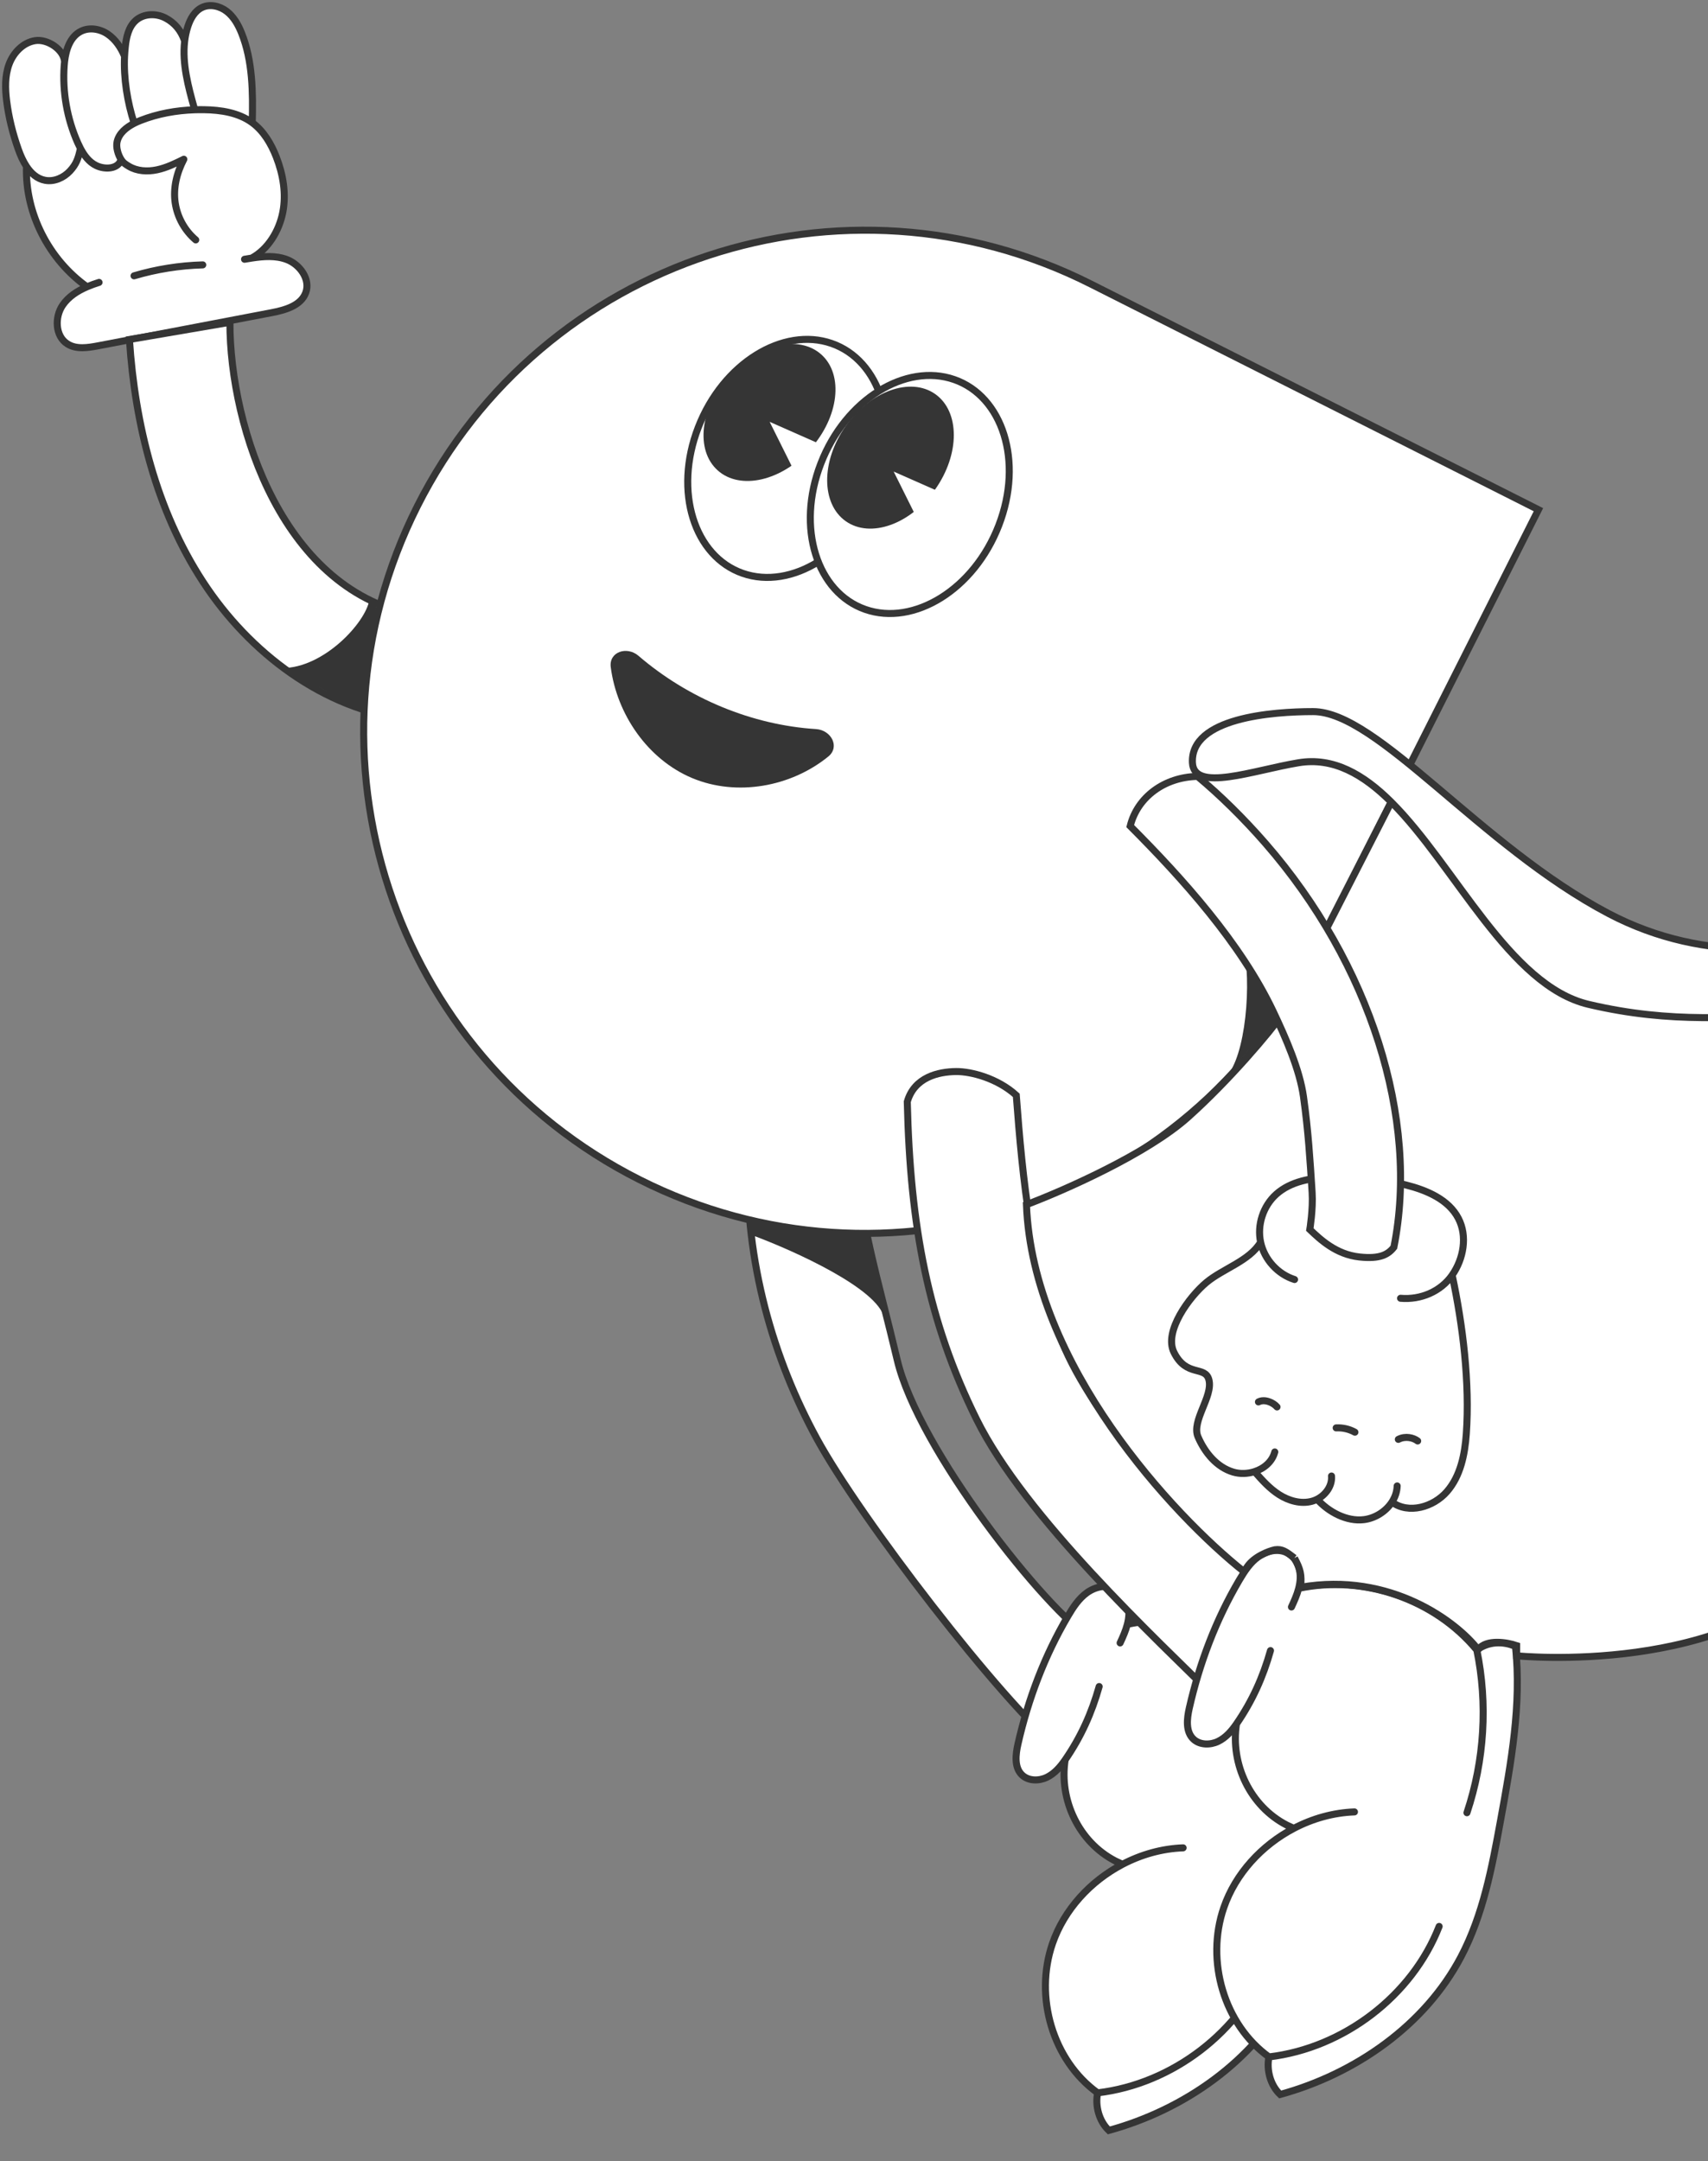
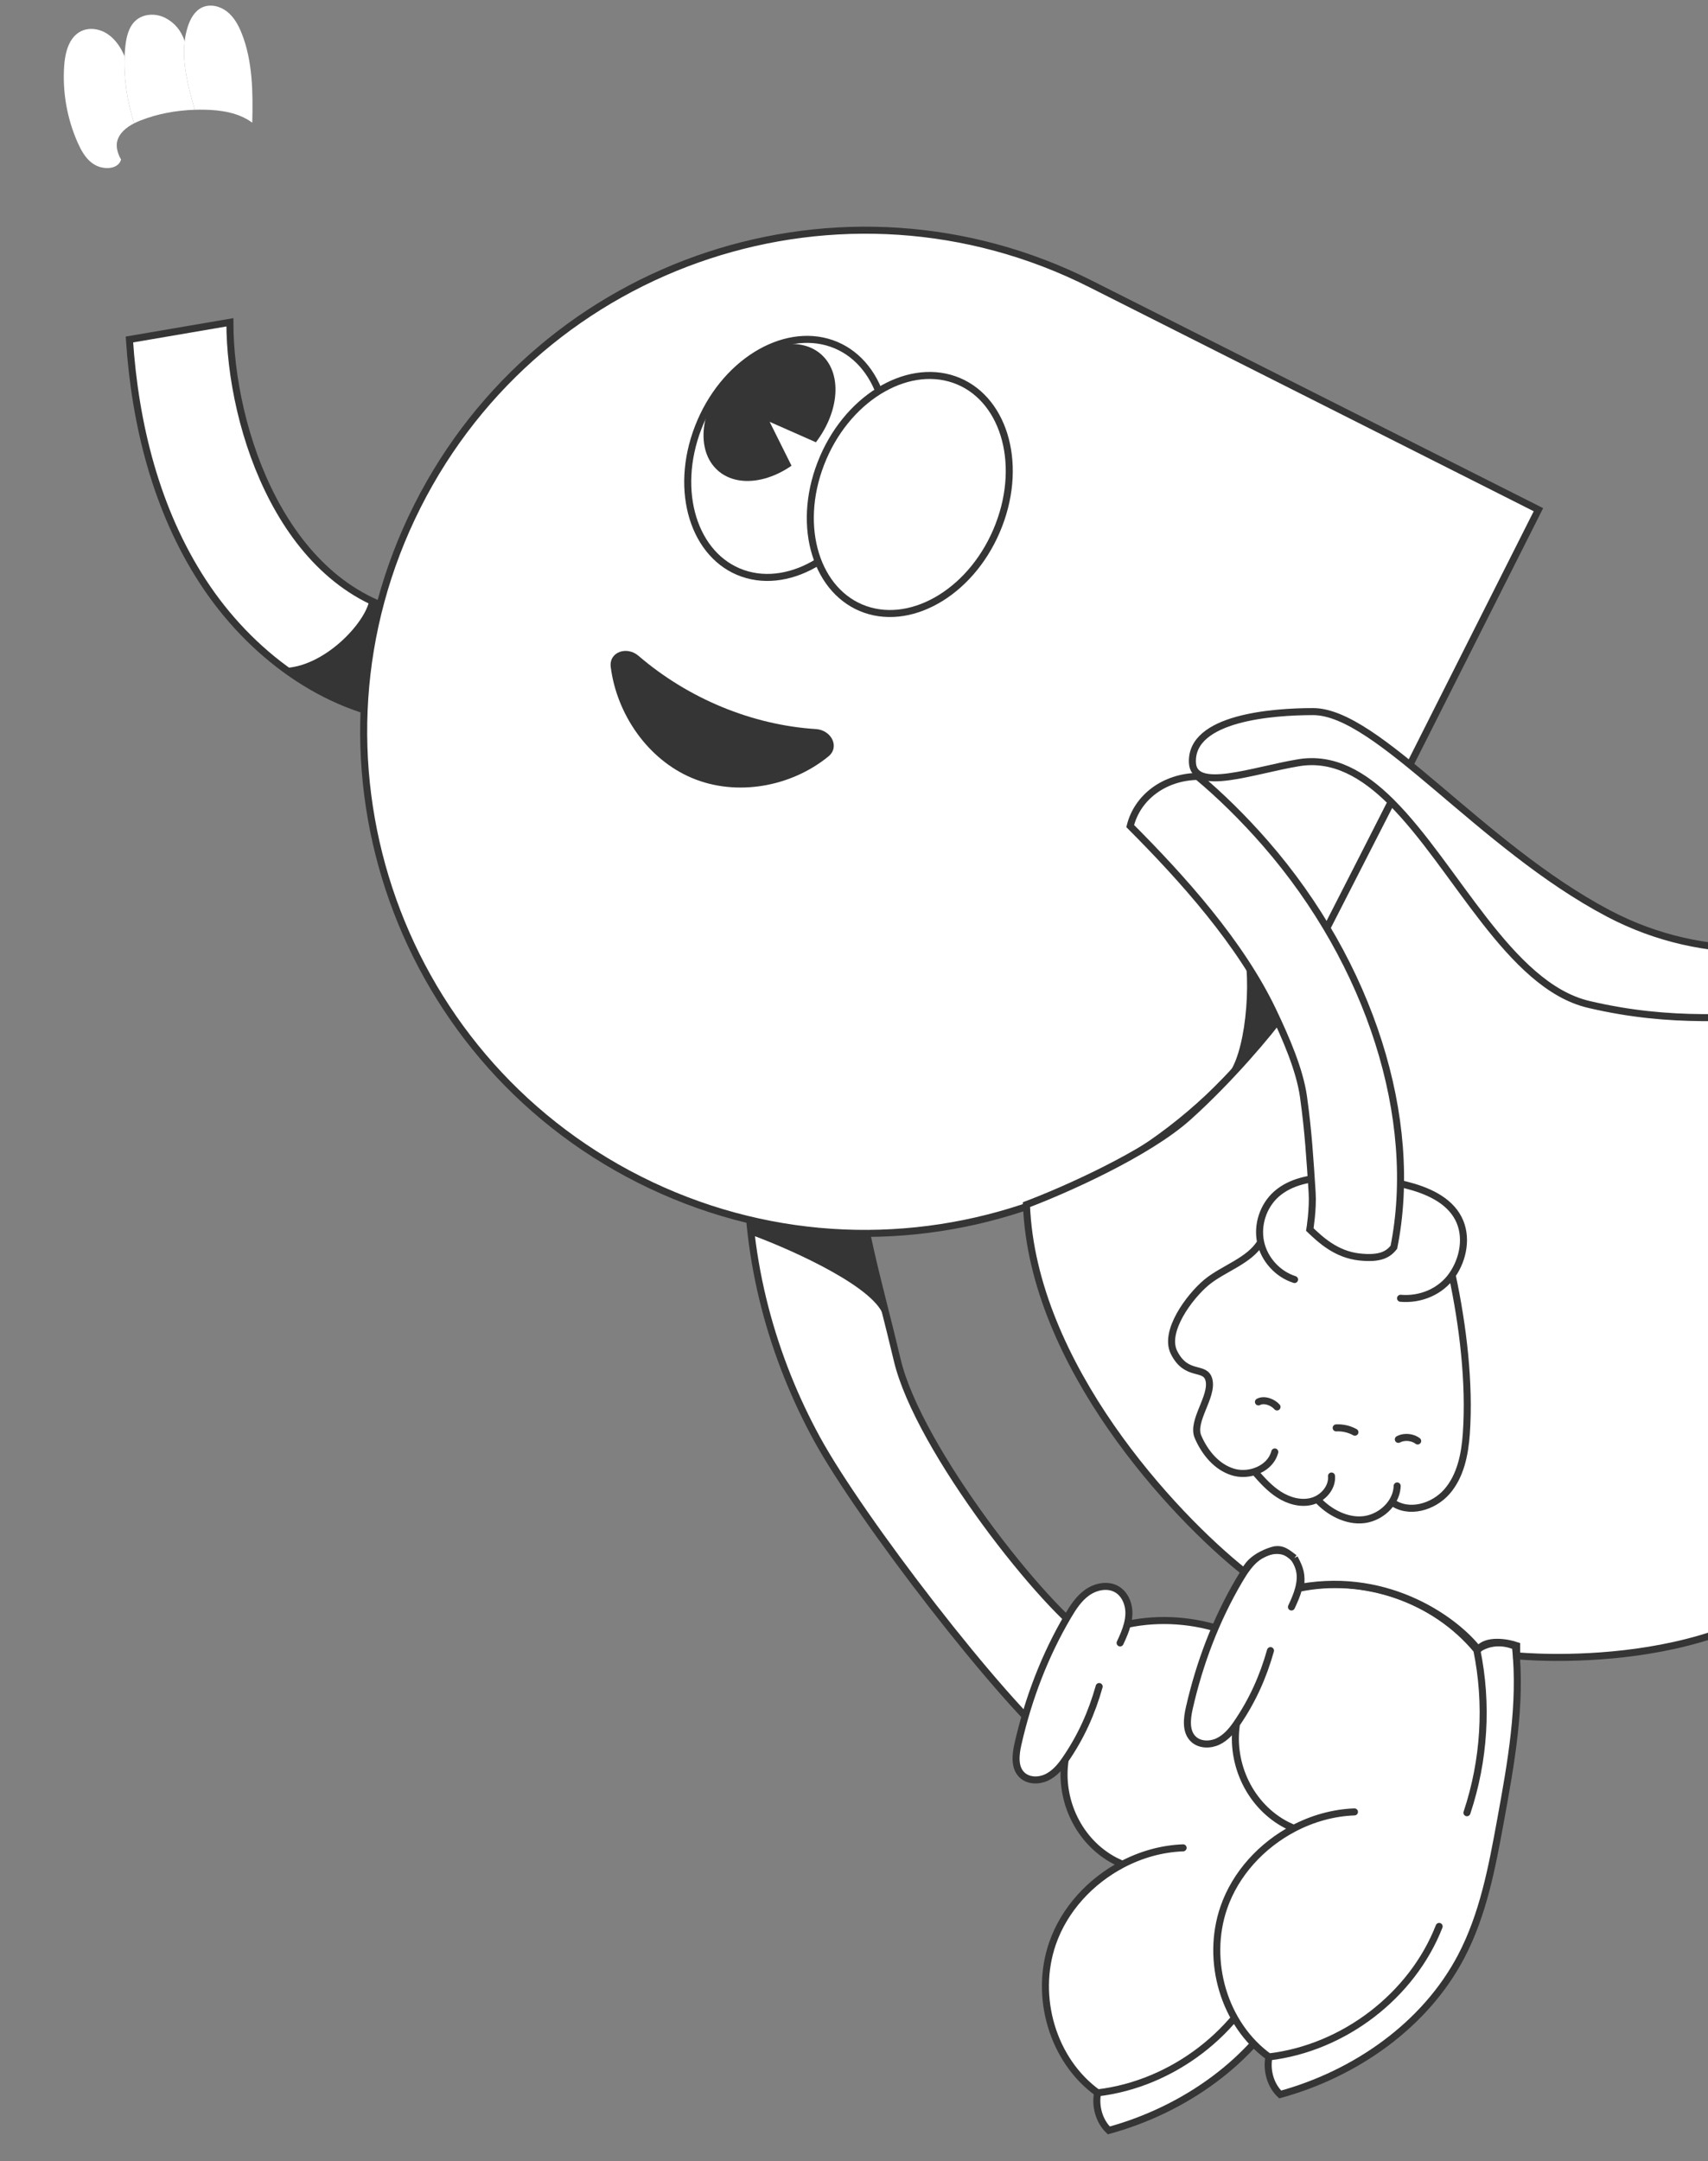
<svg xmlns="http://www.w3.org/2000/svg" width="608" height="769" viewBox="0 0 608 769" fill="none">
  <rect x="0" y="0" width="608" height="769" fill="#808080" stroke="none" />
-   <path d="M108.82 104.19C110.597 99.444 106.79 94.103 102.044 92.338C98.098 90.869 93.793 91.202 89.585 91.845C95.467 88.666 99.385 82.119 100.665 75.552C101.945 68.987 100.786 62.111 98.359 55.877C96.527 51.175 93.856 46.64 89.795 43.649C84.94 40.085 78.638 39.125 72.602 39.037C71.501 39.021 70.398 39.03 69.296 39.067C62.723 39.284 56.172 40.454 50.057 42.855C49.295 43.154 48.524 43.492 47.774 43.873C44.927 45.322 42.371 47.406 41.681 50.436C41.234 52.414 42.024 55.041 43.108 56.759C42.148 60.158 37.455 60.456 34.265 58.922C31.711 57.694 29.963 55.34 28.626 52.79L28.552 53.191C27.846 56.391 27.136 58.459 24.895 60.865C22.655 63.27 19.267 64.771 16.045 64.164C13.197 63.629 11.058 61.687 9.43 59.23C8.879 75.882 17.408 92.399 30.981 102.055C27.556 103.525 24.398 105.542 22.314 108.582C19.39 112.852 19.622 119.639 24.014 122.398C27.17 124.395 31.253 123.755 34.916 123.06C55.486 119.131 76.045 115.214 96.615 111.285C101.46 110.358 107.088 108.802 108.82 104.19Z" fill="white" />
  <path d="M48.324 7.288C45.742 9.584 44.947 13.27 44.594 16.712C44.479 17.821 44.394 18.932 44.337 20.045C43.948 27.784 45.362 36.512 47.774 43.873C48.524 43.492 49.295 43.154 50.057 42.855C56.172 40.454 62.723 39.284 69.296 39.067L69.159 38.507C66.989 30.788 64.819 22.616 65.715 14.787L65.655 14.391C64.408 10.848 62.206 8.127 58.874 6.394C55.541 4.662 51.127 4.794 48.324 7.288Z" fill="white" />
  <path d="M72.602 39.037C78.638 39.125 84.94 40.085 89.795 43.649C90.071 33.022 89.96 21.612 85.988 11.758C84.818 8.844 83.229 5.986 80.746 4.066C78.263 2.135 74.743 1.318 71.907 2.664C69.302 3.9 67.757 6.67 66.864 9.429C66.292 11.19 65.922 12.979 65.715 14.787C64.819 22.616 66.989 30.788 69.159 38.507L69.296 39.067C70.398 39.03 71.501 39.021 72.602 39.037Z" fill="white" />
  <path d="M44.337 20.045C43.08 16.955 41.107 14.02 38.348 12.144C35.59 10.268 31.849 9.628 28.858 11.106C25.002 13 23.485 17.556 22.983 21.916C22.929 22.385 22.887 22.851 22.855 23.311C22.182 32.703 23.859 42.259 27.699 50.867C27.987 51.51 28.294 52.156 28.626 52.79C29.963 55.34 31.711 57.694 34.265 58.922C37.455 60.456 42.148 60.158 43.108 56.759C42.024 55.041 41.234 52.414 41.681 50.436C42.371 47.406 44.927 45.322 47.774 43.873C45.362 36.512 43.948 27.784 44.337 20.045Z" fill="white" />
-   <path d="M27.699 50.867C23.859 42.259 22.182 32.703 22.855 23.311C22.887 22.851 22.929 22.385 22.983 21.916C22.652 17.546 16.829 13.777 12.503 14.461C8.177 15.145 4.734 18.776 3.222 22.881C1.71 26.997 1.832 31.522 2.361 35.87C3.09 41.774 4.546 47.589 6.544 53.195C7.273 55.245 8.207 57.383 9.43 59.23C11.058 61.687 13.197 63.629 16.045 64.164C19.267 64.771 22.655 63.27 24.895 60.865C27.136 58.459 27.846 56.391 28.552 53.191L28.626 52.79C28.294 52.156 27.987 51.51 27.699 50.867Z" fill="white" />
-   <path d="M47.718 98.155C55.653 95.805 63.896 94.491 72.172 94.26M87.047 92.26C87.887 92.117 88.734 91.975 89.585 91.845M35.259 100.493C33.825 100.944 32.38 101.454 30.981 102.055M69.678 85.374C65.749 82.041 63.101 77.252 62.361 72.154C61.622 67.055 62.814 61.703 65.44 56.671C62.35 58.194 59.227 59.728 55.85 60.434C52.474 61.14 48.788 60.942 45.841 59.165C44.626 58.432 43.869 57.965 43.108 56.759M89.795 43.649C84.94 40.085 78.638 39.125 72.602 39.037C71.501 39.021 70.398 39.03 69.296 39.067M89.795 43.649C93.856 46.64 96.527 51.175 98.359 55.877C100.786 62.111 101.945 68.987 100.665 75.552C99.385 82.119 95.467 88.666 89.585 91.845M89.795 43.649C90.071 33.022 89.96 21.612 85.988 11.758C84.818 8.844 83.229 5.986 80.746 4.066C78.263 2.135 74.743 1.318 71.907 2.664C69.302 3.9 67.757 6.67 66.864 9.429C66.292 11.19 65.922 12.979 65.715 14.787M89.585 91.845C93.793 91.202 98.098 90.869 102.044 92.338C106.79 94.103 110.597 99.444 108.82 104.19C107.088 108.802 101.46 110.358 96.615 111.285C76.045 115.214 55.486 119.131 34.916 123.06C31.253 123.755 27.17 124.395 24.014 122.398C19.622 119.639 19.39 112.852 22.314 108.582C24.398 105.542 27.556 103.525 30.981 102.055M47.774 43.873C45.362 36.512 43.948 27.784 44.337 20.045M47.774 43.873C44.927 45.322 42.371 47.406 41.681 50.436C41.234 52.414 42.024 55.041 43.108 56.759M47.774 43.873C48.524 43.492 49.295 43.154 50.057 42.855C56.172 40.454 62.723 39.284 69.296 39.067M44.337 20.045C43.08 16.955 41.107 14.02 38.348 12.144C35.59 10.268 31.849 9.628 28.858 11.106C25.002 13 23.485 17.556 22.983 21.916M44.337 20.045C44.394 18.932 44.479 17.821 44.594 16.712C44.947 13.27 45.742 9.584 48.324 7.288C51.127 4.794 55.541 4.662 58.874 6.394C62.206 8.127 64.408 10.848 65.655 14.391L65.715 14.787M43.108 56.759C42.148 60.157 37.455 60.456 34.265 58.922C31.711 57.694 29.963 55.34 28.626 52.79M22.983 21.916C22.652 17.546 16.829 13.777 12.503 14.461C8.177 15.145 4.734 18.776 3.222 22.881C1.71 26.997 1.832 31.522 2.361 35.87C3.09 41.774 4.546 47.589 6.544 53.195C7.273 55.245 8.207 57.383 9.43 59.23M22.983 21.916C22.929 22.385 22.887 22.851 22.855 23.311C22.182 32.703 23.859 42.259 27.699 50.867C27.987 51.51 28.294 52.156 28.626 52.79M9.43 59.23C8.879 75.882 17.408 92.399 30.981 102.055M9.43 59.23C11.058 61.687 13.197 63.629 16.045 64.164C19.267 64.771 22.655 63.27 24.895 60.865C27.136 58.459 27.846 56.391 28.552 53.191L28.626 52.79M69.296 39.067L69.159 38.507C66.989 30.788 64.819 22.616 65.715 14.787" stroke="#353535" stroke-width="2.5" stroke-miterlimit="10" stroke-linecap="round" stroke-linejoin="round" />
  <path d="M46.072 120.81C48.069 151.102 55.651 181.582 72.237 207.007C88.823 232.433 115.186 252.34 145.092 256.015C145.578 243.6 146.825 231.208 148.679 219.025C101.146 211.055 81.836 152.556 81.836 114.693L46.072 120.81Z" fill="white" stroke="#353535" stroke-width="2.5" stroke-miterlimit="10" />
  <path d="M377.546 622.905C356.143 605.19 306.275 540.327 290.787 511.98C275.296 483.616 265.192 449.193 266.147 412.059C268.996 404.658 277.53 402.621 283.835 402.296C289.095 402.025 298.273 403.644 304.582 408.414C305.459 432.955 312.589 455.166 319.394 483.973C326.889 515.698 372.165 572.966 388.813 583.485C392.143 593.455 392.642 604.524 390.153 613.198C387.675 621.869 383.144 622.466 377.546 622.905Z" fill="white" stroke="#353535" stroke-width="2.5" stroke-miterlimit="10" />
  <path d="M401.852 574.405C401.972 570.836 400.433 567.012 397.21 565.366C394.007 563.724 389.908 564.639 386.953 566.749C384.006 568.856 381.989 571.971 380.167 575.062C371.838 589.193 366 604.652 362.387 620.532C361.502 624.412 360.976 629.079 363.939 631.755C366.185 633.779 369.8 633.814 372.575 632.496C375.35 631.179 377.434 628.769 379.162 626.259C376.973 640.567 384.055 655.538 397.036 662.239L399.577 663.421C388.124 669.42 378.822 679.539 374.659 691.593C368.074 710.66 374.789 733.264 390.727 744.749C389.768 749.421 391.245 754.823 394.712 758.115C421.58 750.737 446.285 733.439 459.095 709.109C467.005 694.075 470.136 677.198 473.168 660.601C476.914 640.095 480.687 619.299 478.482 598.678C473.938 596.675 468.712 596.956 464.715 599.951C449.776 581.92 424.638 573.099 401.304 578.013C401.61 576.829 401.81 575.627 401.852 574.405Z" fill="white" />
  <path d="M398.73 584.64C399.733 582.493 400.715 580.287 401.304 578.013M379.162 626.259C377.434 628.769 375.35 631.179 372.575 632.496C369.8 633.814 366.185 633.779 363.939 631.755C360.976 629.079 361.502 624.412 362.387 620.532C366 604.652 371.838 589.193 380.167 575.062C381.989 571.971 384.006 568.856 386.953 566.749C389.908 564.639 394.007 563.724 397.21 565.366C400.433 567.012 401.972 570.836 401.852 574.405C401.81 575.627 401.61 576.829 401.304 578.013M379.162 626.259C384.803 618.067 388.611 609.583 391.268 600.161M379.162 626.259C376.973 640.567 384.055 655.538 397.036 662.239L399.577 663.421M421.157 657.563C413.628 657.836 406.238 659.932 399.577 663.421M390.727 744.749C374.789 733.264 368.074 710.66 374.659 691.593C378.822 679.539 388.124 669.42 399.577 663.421M390.727 744.749C417.389 741.585 441.701 722.945 451.305 698.31M390.727 744.749C389.768 749.421 391.245 754.823 394.712 758.115C421.58 750.737 446.285 733.439 459.095 709.109C467.005 694.075 470.136 677.198 473.168 660.601C476.914 640.095 480.687 619.299 478.482 598.678C473.938 596.675 468.712 596.956 464.715 599.951M401.304 578.013C424.638 573.099 449.776 581.92 464.715 599.951M464.715 599.951C468.658 619.056 467.431 639.217 461.203 657.857" stroke="#353535" stroke-width="2.5" stroke-miterlimit="10" stroke-linecap="round" />
  <path fill-rule="evenodd" clip-rule="evenodd" d="M388.278 101.052L547.639 181.376L467.315 340.737C422.954 428.75 315.643 464.136 227.631 419.774C139.618 375.413 104.232 268.102 148.593 180.09C192.955 92.077 300.265 56.691 388.278 101.052Z" fill="white" />
  <path d="M547.639 181.376L548.201 180.26L549.317 180.822L548.755 181.939L547.639 181.376ZM388.278 101.052L388.84 99.936L388.278 101.052ZM547.076 182.492L387.715 102.169L388.84 99.936L548.201 180.26L547.076 182.492ZM466.199 340.174L546.522 180.813L548.755 181.939L468.431 341.3L466.199 340.174ZM228.193 418.658C315.589 462.709 422.148 427.57 466.199 340.174L468.431 341.3C423.759 429.929 315.697 465.563 227.068 420.891L228.193 418.658ZM149.709 180.652C105.659 268.049 140.797 374.607 228.193 418.658L227.068 420.891C138.439 376.218 102.805 268.156 147.477 179.527L149.709 180.652ZM387.715 102.169C300.319 58.118 193.76 93.256 149.709 180.652L147.477 179.527C192.149 90.898 300.211 55.264 388.84 99.936L387.715 102.169Z" fill="#353535" />
  <path d="M311.895 174.129C303.044 197.02 281.632 210.013 264.407 204.027C247.182 198.041 239.699 175.006 248.55 152.115C257.401 129.225 278.814 116.232 296.039 122.218C313.264 128.204 320.746 151.238 311.895 174.129Z" fill="white" stroke="#353535" stroke-width="2.5" />
  <ellipse cx="273.922" cy="146.773" rx="19.511" ry="27.664" transform="rotate(41.806 273.922 146.773)" fill="#353535" />
  <path d="M273.974 150.11L293.277 158.637L283.386 168.997L273.974 150.11Z" fill="white" />
  <path d="M355.534 186.974C346.683 209.865 325.27 222.858 308.045 216.871C290.82 210.885 283.338 187.851 292.189 164.96C301.04 142.069 322.453 129.076 339.678 135.063C356.903 141.049 364.385 164.083 355.534 186.974Z" fill="white" stroke="#353535" stroke-width="2.5" />
-   <ellipse cx="316.99" cy="162.854" rx="19.511" ry="27.664" transform="rotate(35.142 316.99 162.854)" fill="#353535" />
  <path d="M318.119 167.81L337.422 176.337L327.53 186.697L318.119 167.81Z" fill="white" />
  <path d="M217.409 237.386C216.714 231.971 223.145 229.815 227.286 233.373C245.051 248.637 267.742 257.999 290.469 259.446C295.897 259.791 299.077 265.775 294.859 269.208C281.596 280.005 262.293 283.534 246.404 276.885C230.596 270.27 219.564 254.191 217.409 237.386Z" fill="#353535" />
-   <path d="M433.906 605.354C411.231 582.952 364.865 539.878 347.617 505.044C330.363 470.191 324.004 436.546 322.965 392.064C325.455 383.343 334.005 381.362 340.385 381.313C345.708 381.272 355.108 383.711 361.767 389.772C363.984 419.251 367.121 452.504 379.155 480.037C391.178 507.574 425.745 545.174 443.207 558.689C447.125 570.826 448.229 584.127 446.173 594.395C444.127 604.66 439.562 605.13 433.906 605.354Z" fill="white" stroke="#353535" stroke-width="2.5" stroke-miterlimit="10" />
  <path d="M462.84 561.616C462.96 558.047 461.421 554.223 458.198 552.577C454.995 550.935 450.896 551.85 447.941 553.96C444.994 556.067 442.977 559.182 441.156 562.273C432.826 576.404 426.988 591.863 423.375 607.743C422.491 611.623 421.965 616.29 424.927 618.966C427.173 620.99 430.788 621.025 433.563 619.707C436.338 618.39 438.422 615.98 440.15 613.47C437.961 627.778 445.043 642.749 458.024 649.45L460.565 650.632C449.112 656.631 439.81 666.749 435.647 678.804C429.063 697.871 435.777 720.475 451.715 731.96C450.757 736.632 452.233 742.034 455.7 745.326C482.568 737.948 507.273 720.65 520.083 696.32C527.994 681.286 531.124 664.409 534.157 647.812C537.902 627.306 541.675 606.51 539.47 585.889C534.926 583.886 529.7 584.167 525.703 587.161C510.764 569.131 485.626 560.31 462.292 565.223C462.599 564.04 462.799 562.838 462.84 561.616Z" fill="white" />
  <path d="M459.719 571.851C460.721 569.704 461.703 567.498 462.292 565.223M440.15 613.47C438.422 615.98 436.338 618.39 433.563 619.707C430.788 621.025 427.173 620.99 424.927 618.966C421.965 616.29 422.491 611.623 423.375 607.743C426.988 591.863 432.826 576.404 441.156 562.273C442.977 559.182 444.994 556.067 447.941 553.96C450.896 551.85 454.995 550.935 458.198 552.577C461.421 554.223 462.96 558.047 462.84 561.616C462.799 562.838 462.599 564.04 462.292 565.223M440.15 613.47C445.791 605.278 449.599 596.794 452.257 587.372M440.15 613.47C437.961 627.778 445.043 642.749 458.024 649.45L460.565 650.632M482.146 644.774C474.616 645.047 467.226 647.143 460.565 650.632M451.715 731.96C435.777 720.475 429.063 697.871 435.647 678.804C439.81 666.749 449.112 656.631 460.565 650.632M451.715 731.96C478.377 728.796 502.689 710.156 512.293 685.521M451.715 731.96C450.757 736.632 452.233 742.034 455.7 745.326C482.568 737.948 507.273 720.65 520.083 696.32C527.994 681.286 531.124 664.409 534.157 647.812C537.902 627.306 541.675 606.51 539.47 585.889C534.926 583.886 529.7 584.167 525.703 587.161M462.292 565.223C485.626 560.31 510.764 569.131 525.703 587.161M525.703 587.161C529.646 606.267 528.419 626.428 522.191 645.068" stroke="#353535" stroke-width="2.5" stroke-miterlimit="10" stroke-linecap="round" />
  <path d="M100.495 237.731C115.275 237.731 130.233 221.479 131.476 213.477L134.085 214.363L128.823 252.51L100.495 237.731Z" fill="#353535" />
  <path d="M314.708 468.941C312.54 458.599 282.85 445.164 268.242 439.729L267.05 434.281L308.763 439.729L314.708 468.941Z" fill="#353535" />
  <path d="M437.645 381.681C444.048 372.432 445.827 345.277 441.718 333.182L456.973 359.151L437.645 381.681Z" fill="#353535" />
  <path d="M424.472 271.427C423.689 255.363 453.132 253.224 467.406 253.224C490.402 253.223 527.007 301.093 572.591 325.078C642.637 361.935 718.303 307.094 774.645 307.094C811.616 307.094 863.368 348.784 863.368 348.784C869.157 406.521 867.012 437.863 853.006 491.838L836.816 470.584C794.074 414.997 778.746 401.431 718.303 374.125C657.86 346.819 625.154 371.502 565.489 357.409C537.222 350.732 518.131 308.203 495.245 285.407C485.319 275.521 474.61 269.375 462.244 271.427C446.124 274.102 424.99 282.041 424.472 271.427Z" fill="white" />
  <path d="M565.489 357.409C625.154 371.502 657.86 346.819 718.303 374.125C778.746 401.431 794.074 414.997 836.816 470.584C836.816 470.584 690.456 507.657 650.784 555.576C616.513 596.97 539.874 589.22 539.874 589.22V585.587C536.538 584.451 529.124 583.141 526.159 586.996C518.746 577.309 495.005 559.206 462.979 564.84C463.409 560.353 462.947 558.444 460.782 554.436L460.63 554.32C457.849 552.195 456.432 551.113 453.804 551.486C451.58 551.98 446.51 553.873 444.019 557.491L442.833 559.27C417.912 539.492 367.534 485.684 365.39 428.673C378.468 423.755 408.277 410.65 422.894 397.576C437.51 384.503 451.935 367.447 456.89 360.449L495.245 285.407C518.131 308.203 537.222 350.732 565.489 357.409Z" fill="white" />
  <path d="M836.816 470.584L853.006 491.838C867.012 437.863 869.157 406.521 863.368 348.784C863.368 348.784 811.616 307.094 774.645 307.094C718.303 307.094 642.637 361.935 572.591 325.078C527.007 301.093 490.402 253.223 467.406 253.224C453.132 253.224 423.689 255.363 424.472 271.427C424.99 282.041 446.124 274.102 462.244 271.427C474.61 269.375 485.319 275.521 495.245 285.407M836.816 470.584C794.074 414.997 778.746 401.431 718.303 374.125C657.86 346.819 625.154 371.502 565.489 357.409C537.222 350.732 518.131 308.203 495.245 285.407M836.816 470.584C836.816 470.584 690.456 507.657 650.784 555.576C616.513 596.97 539.874 589.22 539.874 589.22V585.587C536.538 584.451 529.124 583.141 526.159 586.996C518.746 577.309 495.005 559.205 462.979 564.84C463.409 560.353 462.947 558.444 460.782 554.436M460.782 554.436L460.63 554.32M460.782 554.436C460.731 554.397 460.681 554.358 460.63 554.32M495.245 285.407L456.89 360.449C451.935 367.447 437.51 384.503 422.894 397.576C408.277 410.65 378.468 423.755 365.39 428.673C367.534 485.684 417.912 539.492 442.833 559.27L444.019 557.491C446.51 553.873 451.58 551.98 453.804 551.486C456.432 551.113 457.849 552.195 460.63 554.32" stroke="#353535" stroke-width="2.5" />
  <path d="M448.746 442.041C447.436 435.908 449.639 429.152 454.313 424.968C459.472 420.362 466.79 419.138 473.705 418.877C482.699 418.53 491.747 419.477 500.473 421.678C507.858 423.544 515.643 426.821 519.149 433.58C522.428 439.893 521.002 447.918 516.93 453.757C520.737 471.541 523.249 492.108 521.966 510.248C521.443 517.588 519.902 525.257 515.069 530.794C510.228 536.339 501.415 538.878 495.488 534.525C493.319 537.866 489.523 540.276 485.51 540.772C479.435 541.523 472.947 538.073 468.871 533.512C468.285 533.811 467.671 534.051 467.04 534.223C463.071 535.302 458.775 534.072 455.315 531.865C451.897 529.672 449.373 526.819 446.684 523.778L446.598 523.681C444.155 524.472 441.442 524.571 438.994 523.85C433.123 522.116 428.866 516.906 426.451 511.285C424.03 505.672 431.857 496.955 430.344 491.028C429.022 485.842 422.384 490.211 417.916 481.282C414.162 473.779 423.45 461.376 429.414 456.389C435.372 451.411 444.784 448.726 448.746 442.041Z" fill="white" />
  <path d="M460.824 455.325C454.847 453.438 450.055 448.175 448.746 442.041M448.746 442.041C447.436 435.908 449.639 429.152 454.313 424.968C459.472 420.362 466.79 419.138 473.705 418.877C482.699 418.53 491.747 419.477 500.473 421.678C507.858 423.544 515.643 426.821 519.149 433.58C522.428 439.893 521.002 447.918 516.93 453.757M448.746 442.041C444.784 448.726 435.372 451.411 429.414 456.389C423.45 461.376 414.162 473.779 417.916 481.282C422.384 490.211 429.022 485.842 430.344 491.028C431.857 496.955 424.03 505.672 426.451 511.285C428.866 516.906 433.123 522.116 438.994 523.85C441.442 524.571 444.155 524.472 446.598 523.681M516.93 453.757C512.874 459.593 505.717 462.623 498.555 461.997M516.93 453.757C520.737 471.541 523.249 492.108 521.966 510.248C521.443 517.588 519.902 525.257 515.069 530.794C510.228 536.339 501.415 538.878 495.488 534.525M453.786 516.683C452.885 520.13 450.005 522.579 446.598 523.681M446.598 523.681L446.684 523.778M446.598 523.681C446.627 523.714 446.655 523.746 446.684 523.778M473.981 525.246C474.272 528.693 471.971 531.929 468.871 533.512M468.871 533.512C472.947 538.073 479.435 541.523 485.51 540.772C489.523 540.276 493.319 537.866 495.488 534.525M468.871 533.512C468.285 533.811 467.671 534.051 467.04 534.223C463.071 535.302 458.775 534.072 455.315 531.865C451.897 529.672 449.373 526.819 446.684 523.778M497.352 528.774C497.287 530.847 496.602 532.809 495.488 534.525M497.767 512.203C500.32 510.882 503.196 511.637 504.65 512.777M475.638 508.118C477.942 507.997 480.293 508.532 482.313 509.652M447.971 498.873C450.18 497.715 453.265 499.123 454.585 500.664" stroke="#353535" stroke-width="2.5" stroke-miterlimit="10" stroke-linecap="round" />
  <path d="M426.284 276.287C414.515 276.522 404.887 283.62 402.323 293.959C420.946 312.639 441.729 335.687 453.217 359.901C457.729 369.41 462.663 380.656 464.012 390.321C465.714 402.533 466.309 412.29 467.084 424.382C467.456 430.227 466.257 437.534 466.257 437.534C469.943 441.042 475.554 446.388 483.892 447.295C491.23 448.093 494.117 446.456 496.185 443.819C505.298 398.154 487.709 342.873 450.476 300.133C442.721 291.226 434.216 282.884 426.284 276.287Z" fill="white" stroke="#353535" stroke-width="2.5" stroke-miterlimit="10" />
</svg>